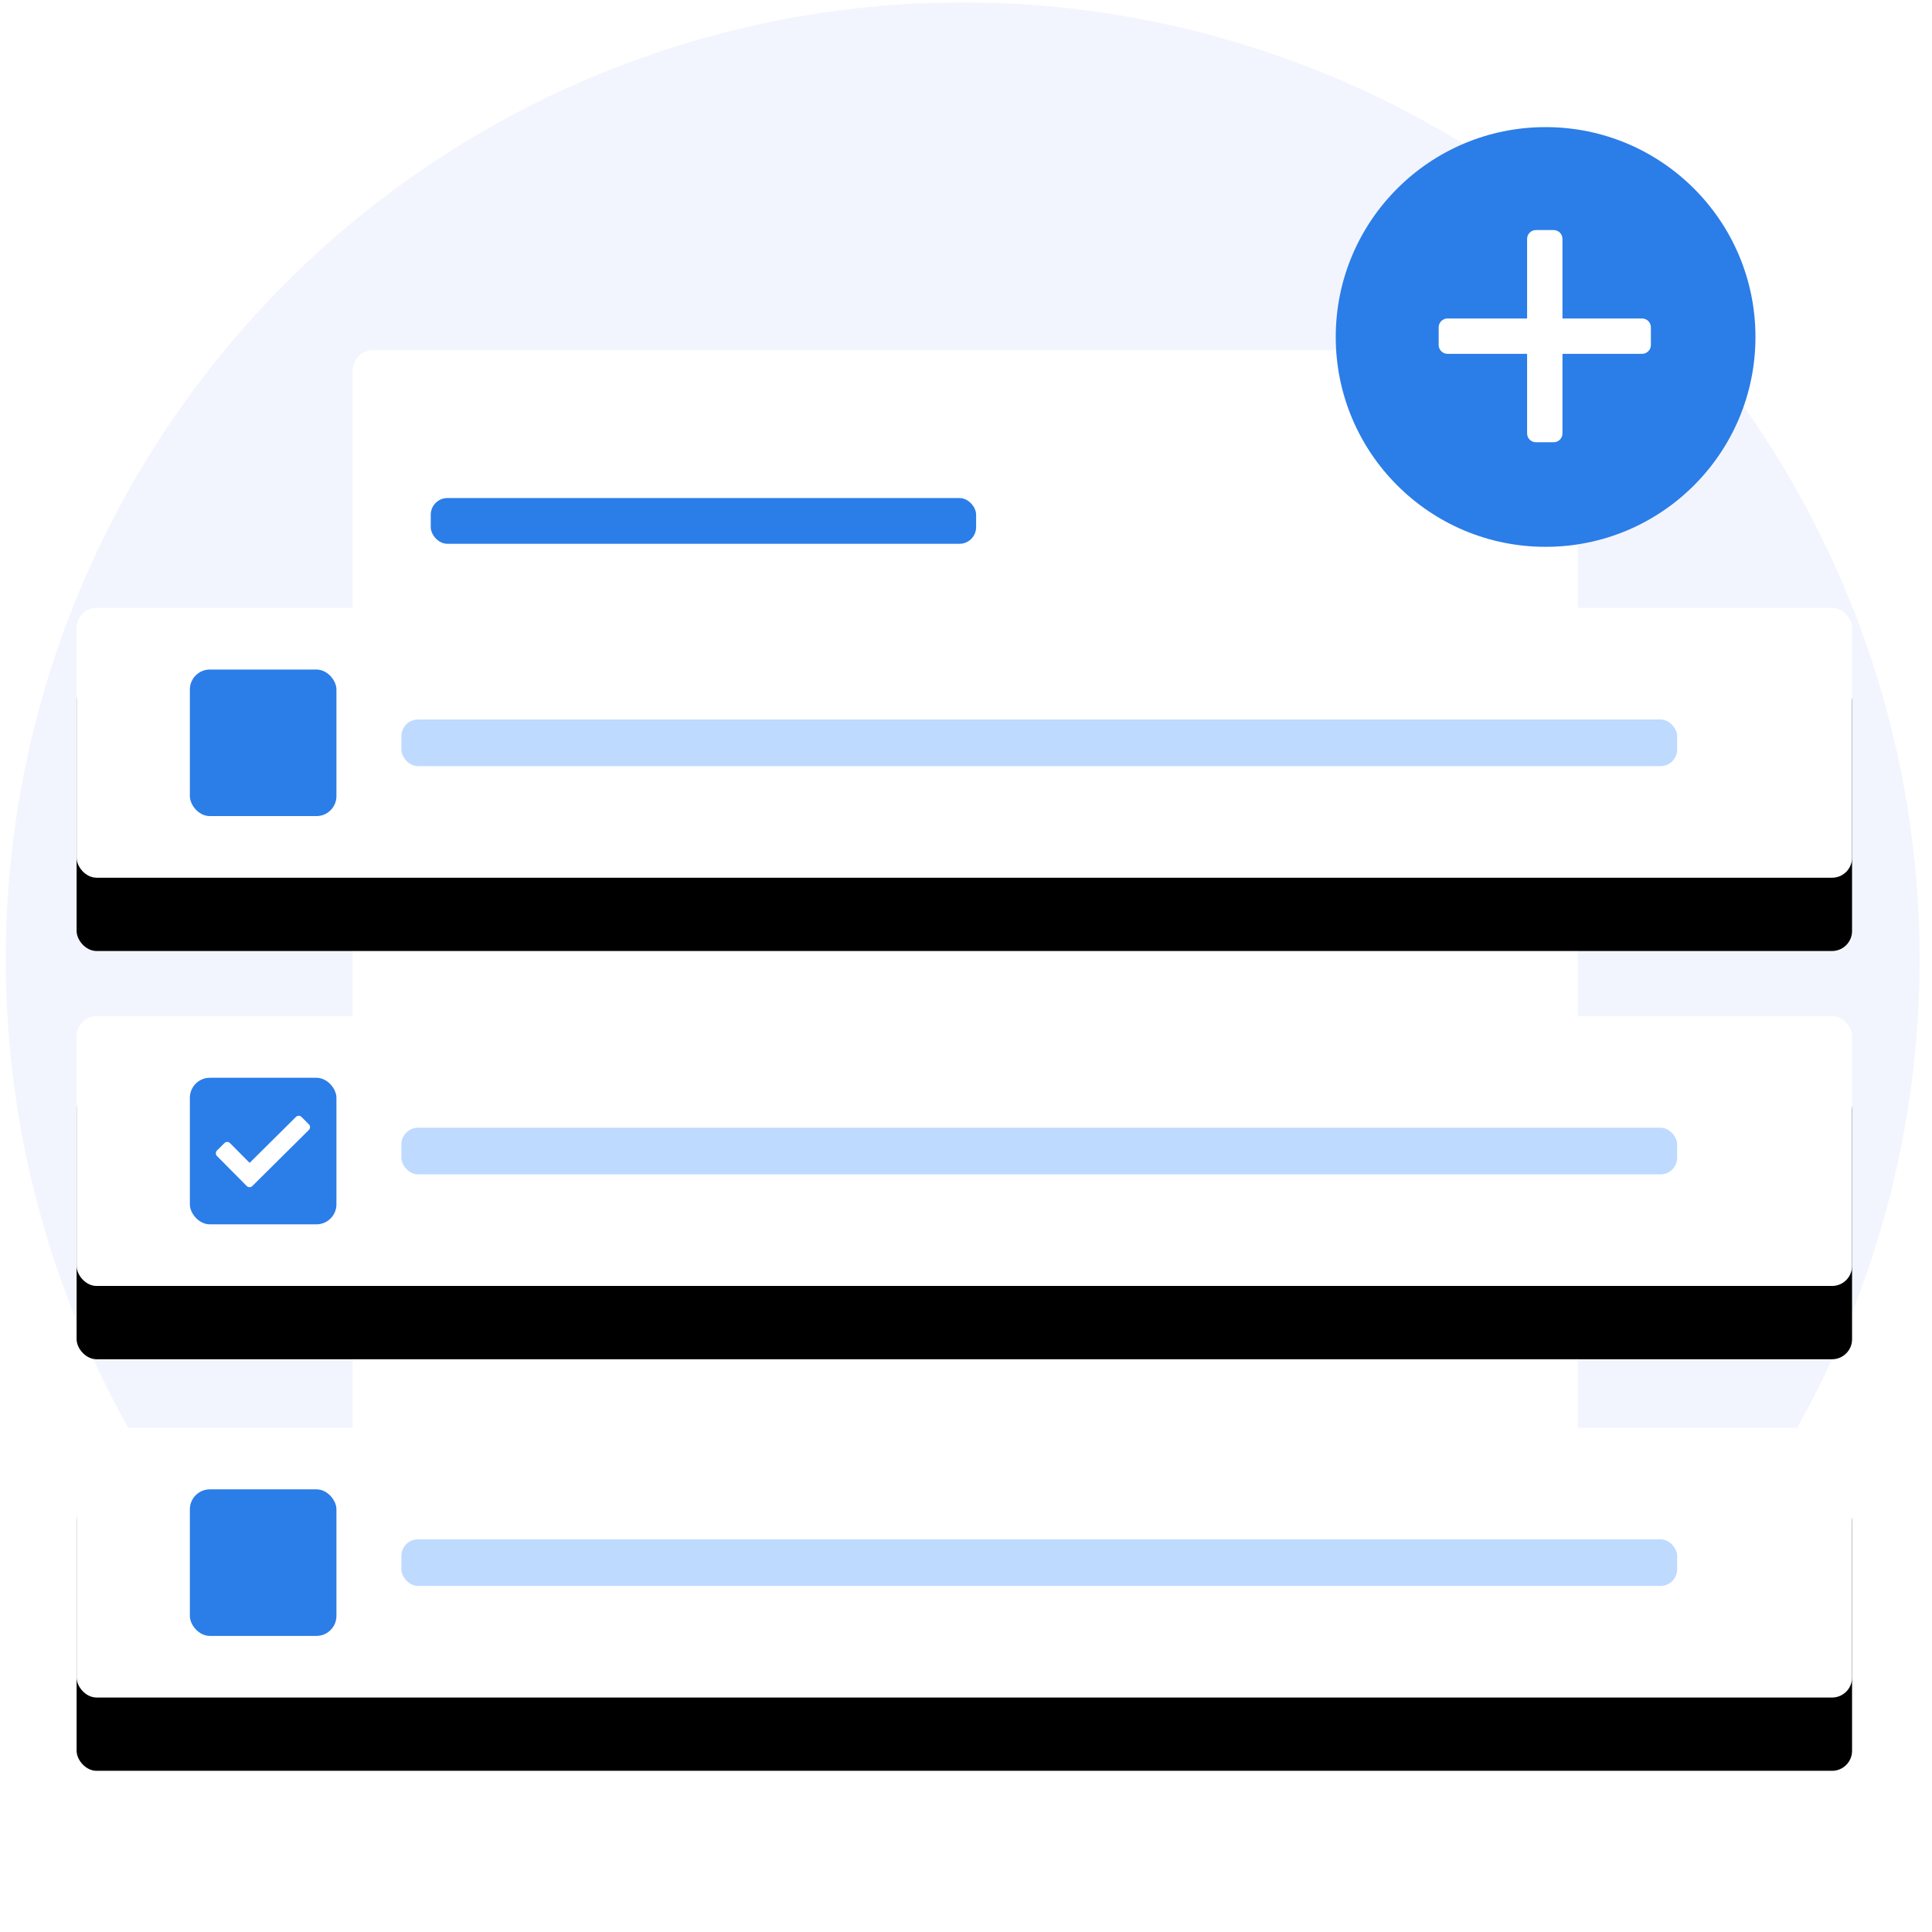
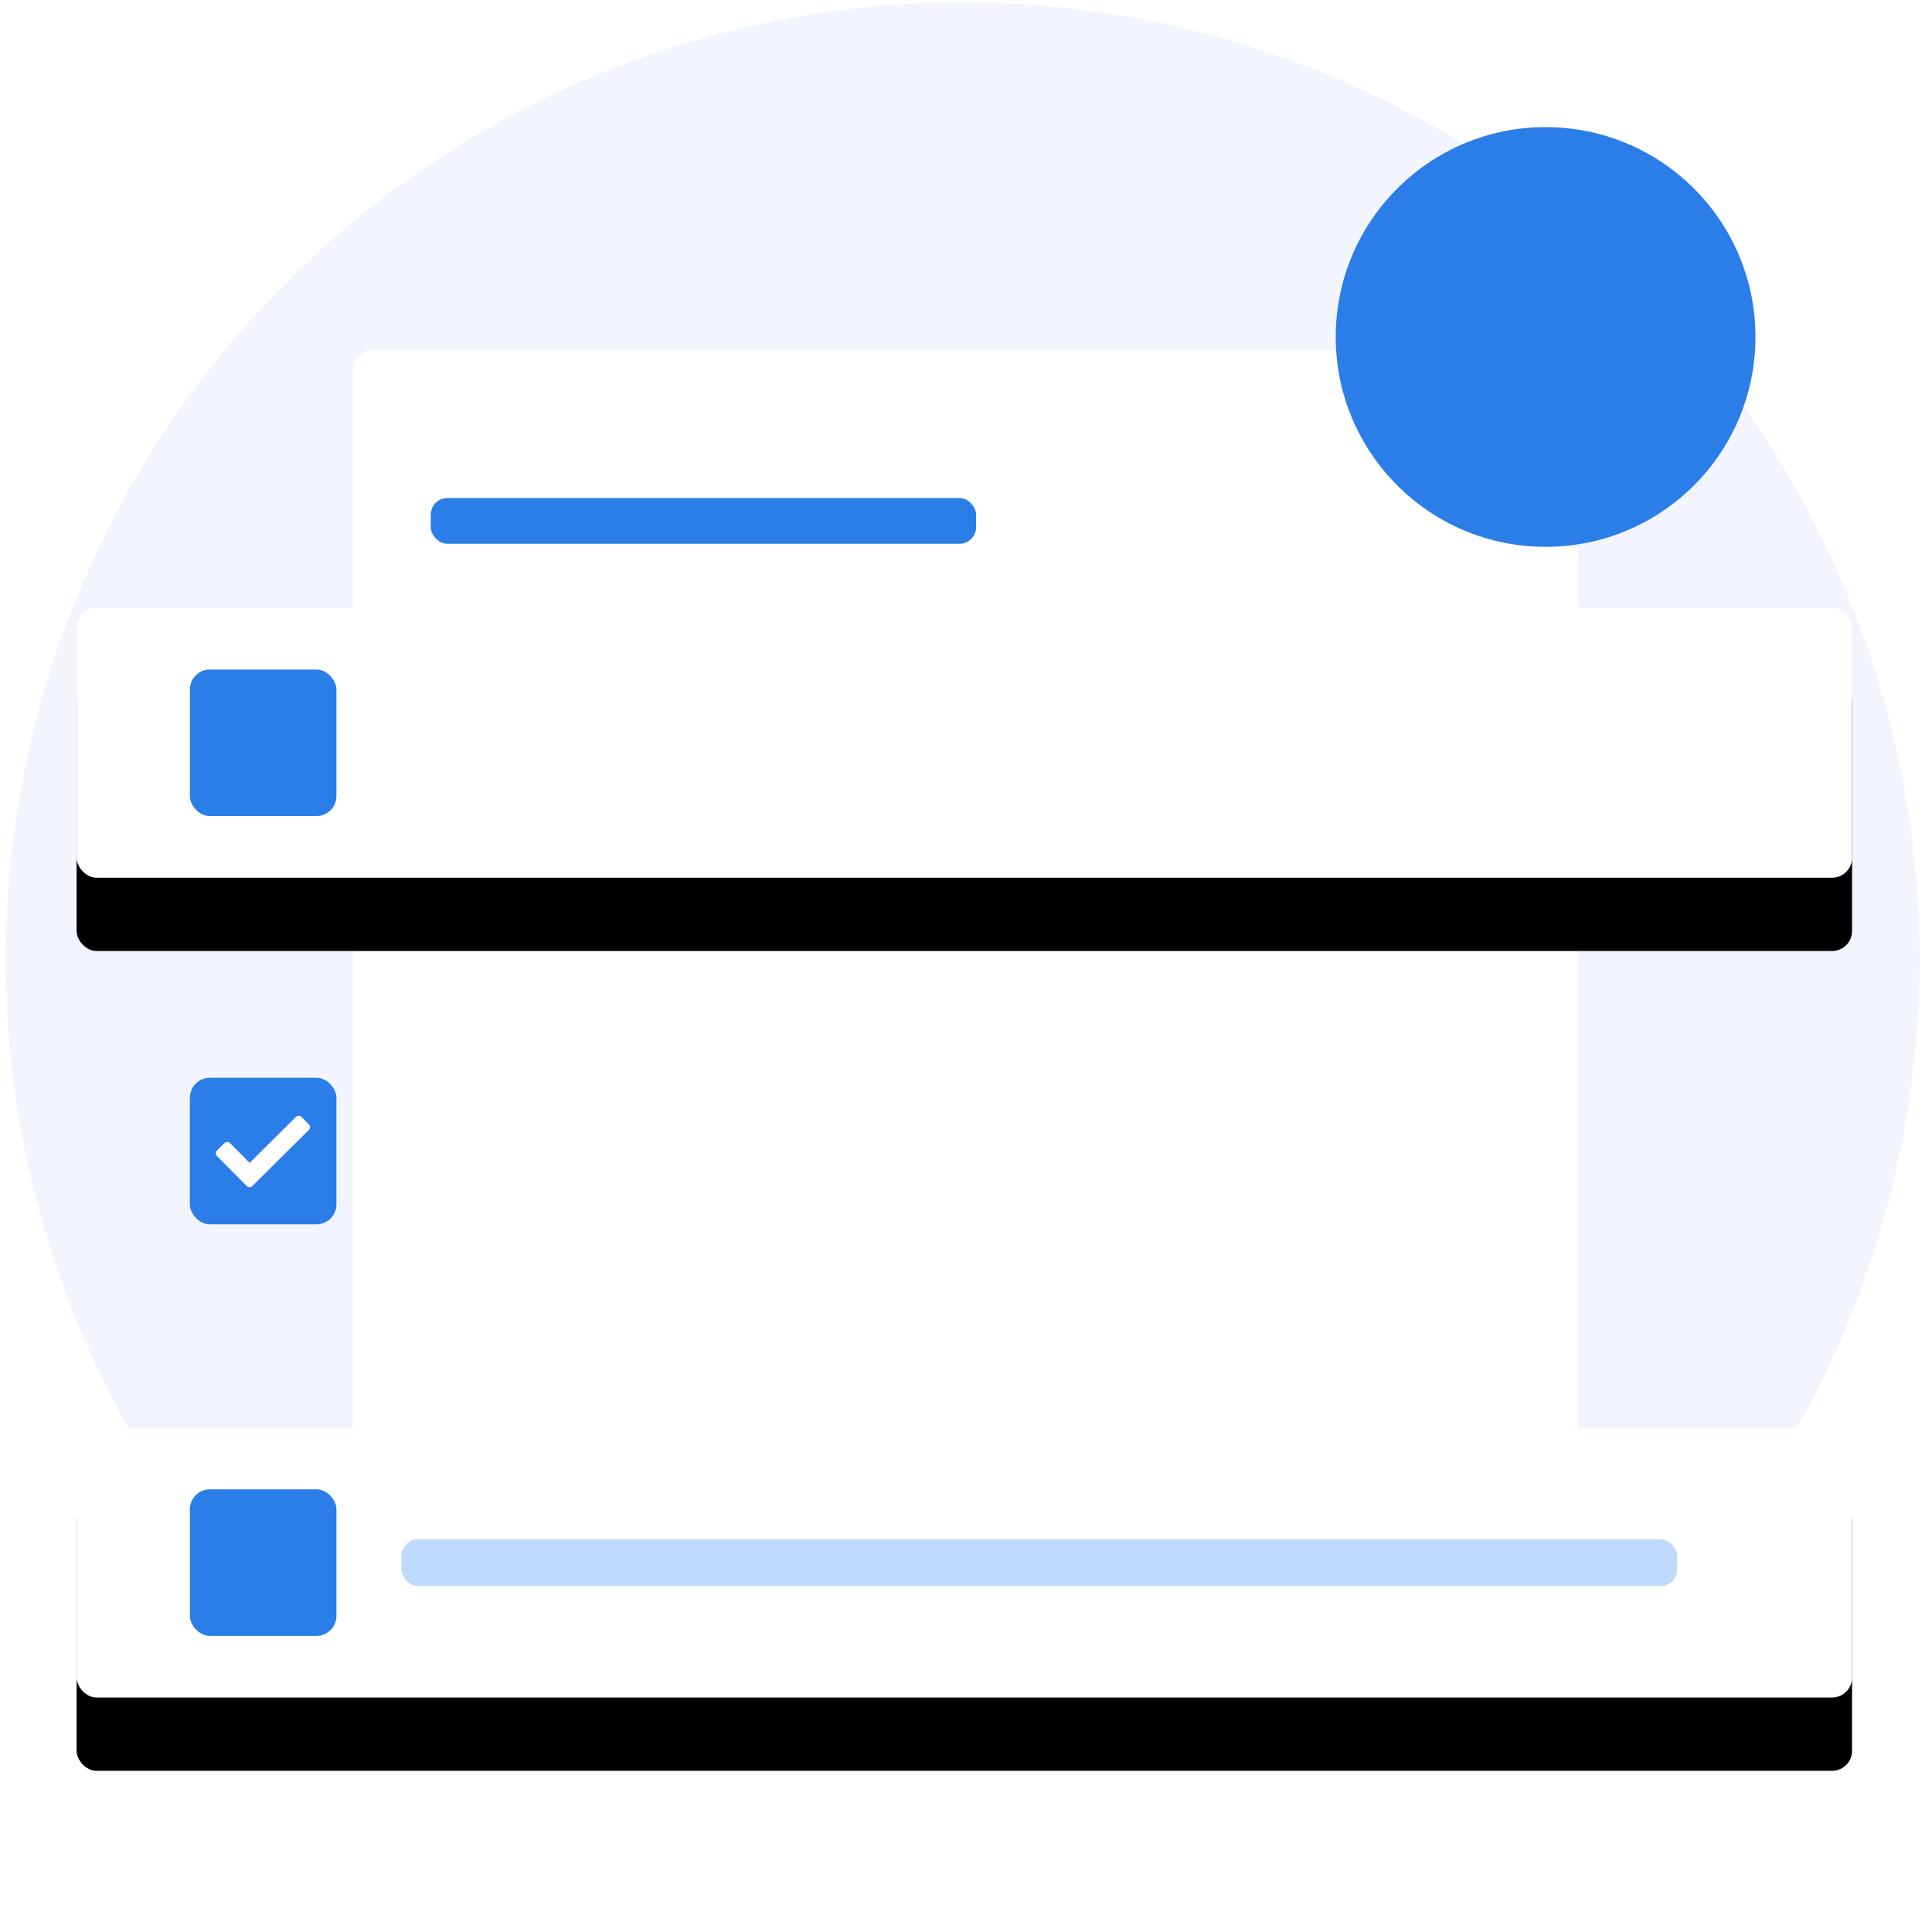
<svg xmlns="http://www.w3.org/2000/svg" xmlns:xlink="http://www.w3.org/1999/xlink" height="580" viewBox="0 0 580 580" width="580">
  <defs>
    <circle id="a" cx="288" cy="288" r="287.287" />
    <rect id="b" height="81" rx="6" width="533" x=".5" />
    <filter id="c" height="216%" width="117.6%" x="-8.8%" y="-30.9%">
      <feOffset dx="0" dy="22" in="SourceAlpha" result="shadowOffsetOuter1" />
      <feGaussianBlur in="shadowOffsetOuter1" result="shadowBlurOuter1" stdDeviation="12" />
      <feColorMatrix in="shadowBlurOuter1" type="matrix" values="0 0 0 0 0   0 0 0 0 0   0 0 0 0 0  0 0 0 0.092 0" />
    </filter>
-     <rect id="d" height="81" rx="6" width="533" x=".5" />
    <filter id="e" height="216%" width="117.6%" x="-8.8%" y="-30.9%">
      <feOffset dx="0" dy="22" in="SourceAlpha" result="shadowOffsetOuter1" />
      <feGaussianBlur in="shadowOffsetOuter1" result="shadowBlurOuter1" stdDeviation="12" />
      <feColorMatrix in="shadowBlurOuter1" type="matrix" values="0 0 0 0 0   0 0 0 0 0   0 0 0 0 0  0 0 0 0.092 0" />
    </filter>
    <rect id="f" height="81" rx="6" width="533" x=".5" />
    <filter id="g" height="216%" width="117.6%" x="-8.8%" y="-30.9%">
      <feOffset dx="0" dy="22" in="SourceAlpha" result="shadowOffsetOuter1" />
      <feGaussianBlur in="shadowOffsetOuter1" result="shadowBlurOuter1" stdDeviation="12" />
      <feColorMatrix in="shadowBlurOuter1" type="matrix" values="0 0 0 0 0   0 0 0 0 0   0 0 0 0 0  0 0 0 0.092 0" />
    </filter>
    <mask id="h" fill="#fff">
      <path d="m.5.132h580.5v509h-580.5z" fill="#fff" fill-rule="evenodd" />
    </mask>
    <mask id="i" fill="#fff">
      <use fill="#fff" fill-rule="evenodd" xlink:href="#a" />
    </mask>
  </defs>
  <g fill="none" fill-rule="evenodd">
    <g mask="url(#h)" transform="translate(-1)">
      <g fill-rule="evenodd" transform="translate(2)">
        <use fill="#f3f5fe" xlink:href="#a" />
        <g fill="none" mask="url(#i)">
          <g transform="translate(104.5 105.132)">
            <rect fill="#fff" height="489.494" rx="6" width="367.781" x=".395" />
            <rect fill="#2b7de8" height="13.736" rx="5" width="163.722" x="23.815" y="44.385" />
          </g>
        </g>
      </g>
    </g>
    <g transform="translate(22.5 182.499)">
      <use fill="#000" filter="url(#c)" xlink:href="#b" />
      <use fill="#fff" fill-rule="evenodd" xlink:href="#b" />
    </g>
    <rect fill="#2b7de8" height="44" rx="6" width="44" x="57" y="200.999" />
-     <rect fill="#bedaff" height="14" rx="5" width="383" x="120.5" y="215.999" />
    <g transform="translate(22.5 305.055)">
      <use fill="#000" filter="url(#e)" xlink:href="#d" />
      <use fill="#fff" fill-rule="evenodd" xlink:href="#d" />
    </g>
    <rect fill="#2b7de8" height="44" rx="6" width="44" x="57" y="323.555" />
-     <rect fill="#bedaff" height="14" rx="5" width="383" x="120.5" y="338.555" />
    <g transform="translate(22.5 428.61)">
      <use fill="#000" filter="url(#g)" xlink:href="#f" />
      <use fill="#fff" fill-rule="evenodd" xlink:href="#f" />
    </g>
    <rect fill="#2b7de8" height="44" rx="6" width="44" x="57" y="447.11" />
    <rect fill="#bedaff" height="14" rx="5" width="383" x="120.5" y="462.11" />
    <path d="m28.204 3.544-2.218-2.236c-.459-.463-1.207-.466-1.67-.007l-13.911 13.799-5.884-5.932c-.459-.463-1.207-.466-1.67-.007l-2.236 2.218c-.463.459-.466 1.207-.007 1.67l8.934 9.006c.459.463 1.207.466 1.67.007l16.985-16.849c.463-.459.466-1.207.007-1.67z" fill="#fff" fill-rule="nonzero" transform="translate(64.532 334.001)" />
    <circle cx="464" cy="101.162" fill="#2b7de8" r="63" />
-     <path d="m61.785 27.277h-23.89v-23.89c0-1.467-1.188-2.654-2.654-2.654h-5.309c-1.467 0-2.654 1.188-2.654 2.654v23.89h-23.89c-1.467 0-2.654 1.188-2.654 2.654v5.309c0 1.467 1.188 2.654 2.654 2.654h23.89v23.89c0 1.467 1.188 2.654 2.654 2.654h5.309c1.467 0 2.654-1.188 2.654-2.654v-23.89h23.89c1.467 0 2.654-1.188 2.654-2.654v-5.309c0-1.467-1.188-2.654-2.654-2.654z" fill="#fff" transform="translate(431.168 68.33)" />
  </g>
</svg>